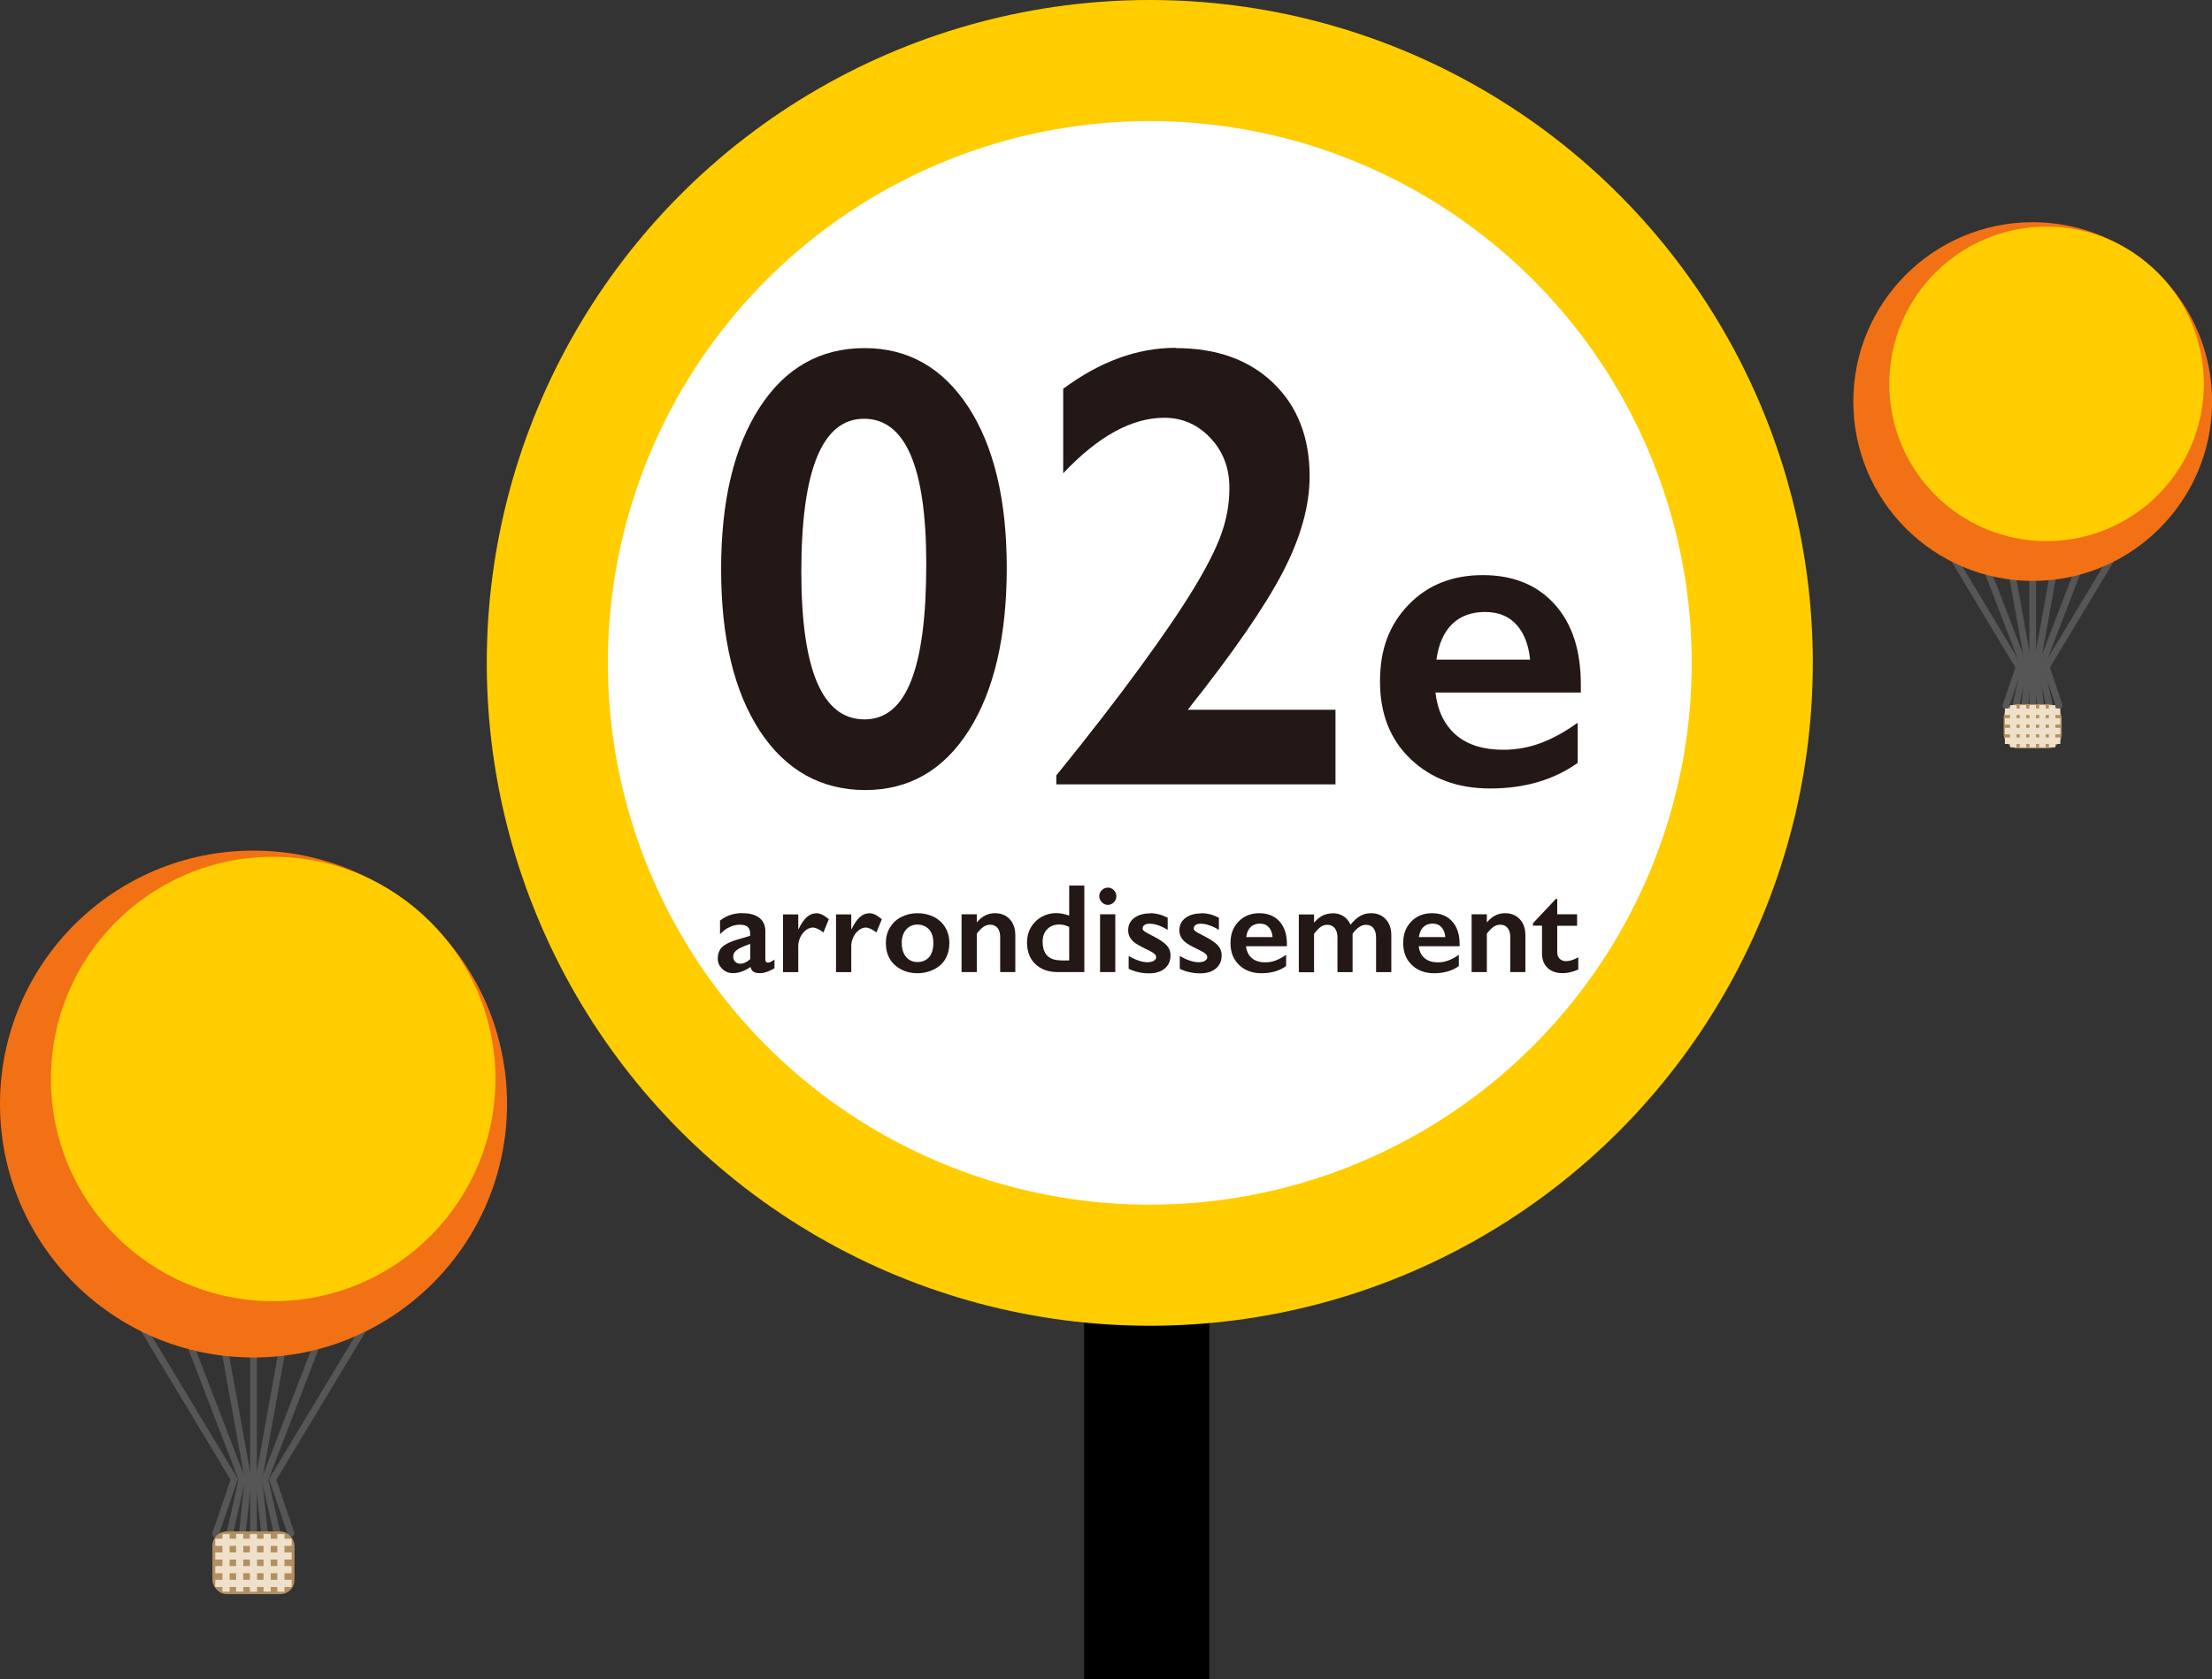
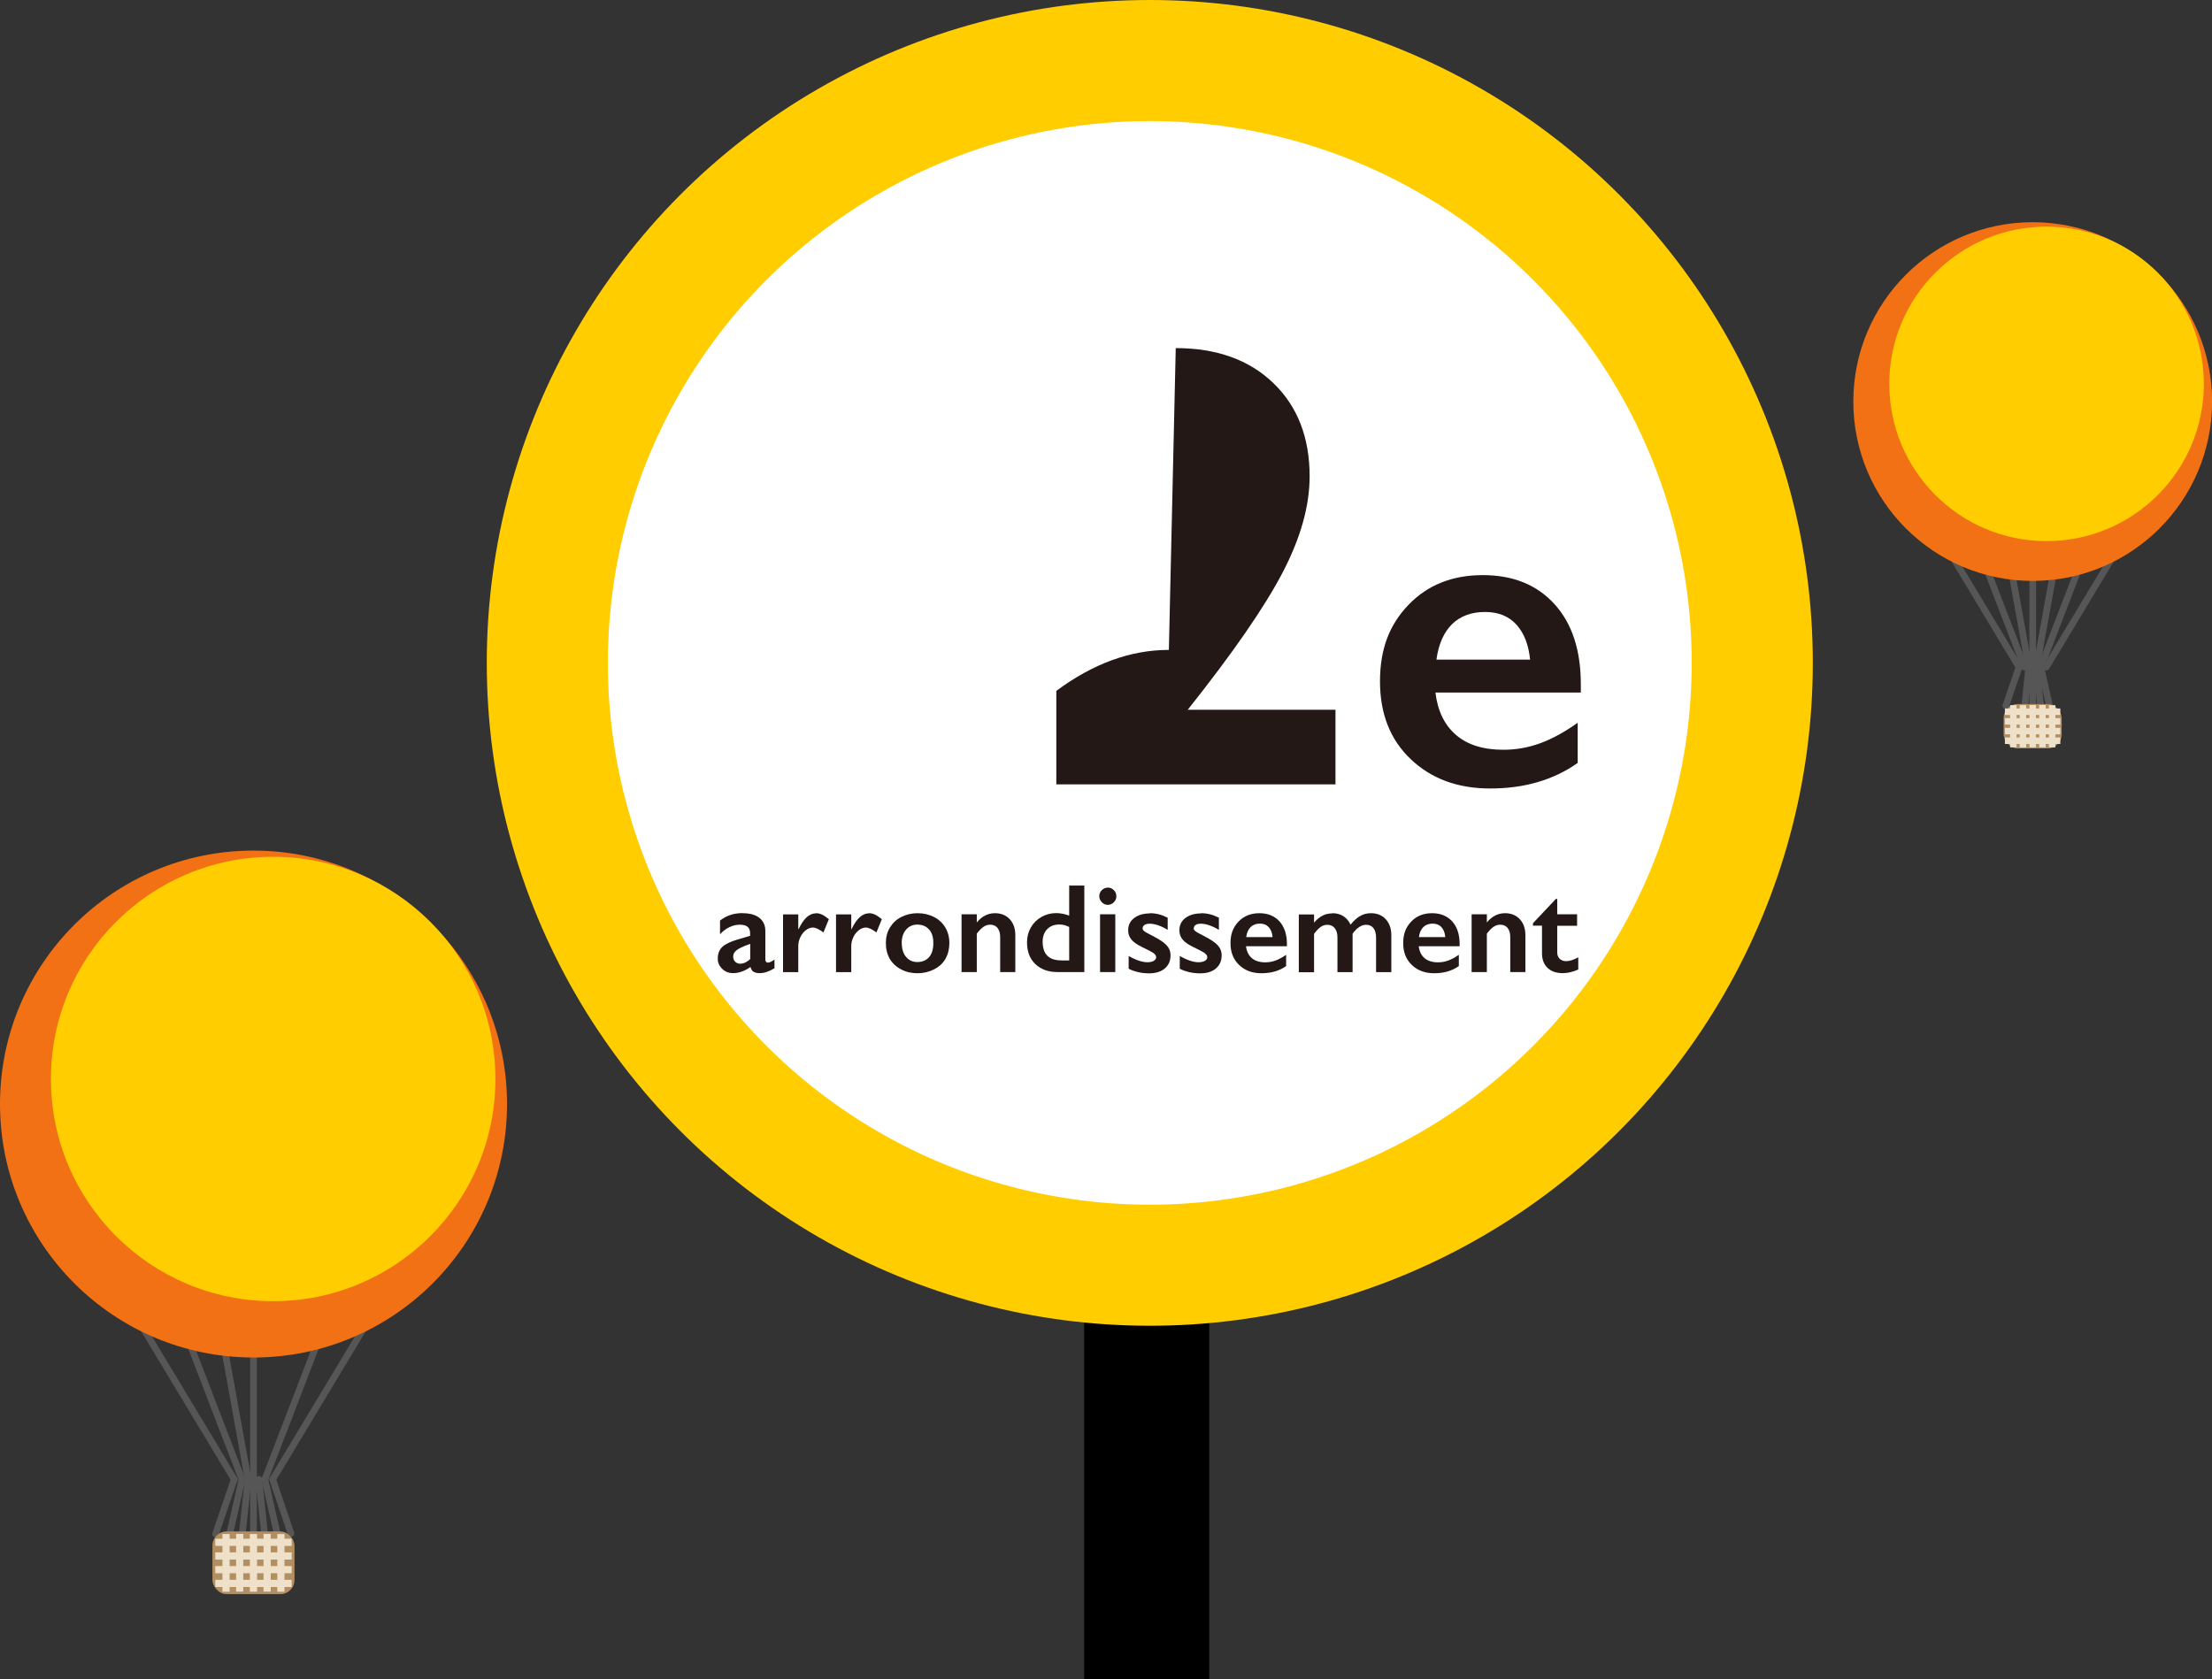
<svg xmlns="http://www.w3.org/2000/svg" viewBox="0 0 225.03 170.86">
  <rect x="0" y="0" width="225.03" height="170.86" fill="#333333" stroke="none" />
  <defs>
    <style>.d{fill:#f27115;}.e{fill:#fff;}.f{fill:#ffcd00;}.g{fill:#b28f60;}.h{fill:#231815;}.i{fill:#efe0ca;stroke:#efe0ca;stroke-miterlimit:10;stroke-width:.5px;}.j{fill:none;stroke:#565656;stroke-linecap:round;stroke-linejoin:round;stroke-width:.68px;}</style>
  </defs>
  <g id="a" />
  <g id="b">
    <g id="c">
      <g>
        <rect x="110.29" y="99.59" width="12.73" height="71.27" />
        <circle class="f" cx="116.97" cy="67.45" r="67.45" />
        <circle class="e" cx="116.97" cy="67.45" r="55.13" />
        <g>
          <g>
-             <path class="h" d="M87.95,35.42c4.43,0,7.95,2,10.56,5.99,2.6,4,3.91,9.46,3.91,16.38s-1.29,12.5-3.86,16.54c-2.57,4.04-6.09,6.06-10.54,6.06s-8.09-2-10.72-6.01c-2.62-4.01-3.94-9.49-3.94-16.46s1.31-12.43,3.92-16.46,6.17-6.04,10.67-6.04Zm-6.43,22.75c0,10.02,2.14,15.03,6.43,15.03s6.28-5.27,6.28-15.81c0-9.85-2.11-14.78-6.34-14.78s-6.37,5.19-6.37,15.56Z" />
-             <path class="h" d="M119.61,35.42c4.16,0,7.47,1.19,9.93,3.56,2.46,2.37,3.69,5.54,3.69,9.49,0,3.01-.92,6.28-2.75,9.79-1.83,3.51-5.05,8.17-9.65,13.96h15.03v7.59h-28.4v-.91c3.31-4.08,6.15-7.75,8.52-11,2.38-3.25,4.21-5.95,5.51-8.1,1.3-2.14,2.22-3.97,2.76-5.48,.54-1.51,.82-3.06,.82-4.68,0-2.01-.64-3.7-1.93-5.07-1.29-1.37-2.85-2.06-4.69-2.06-3.31,0-6.74,1.88-10.29,5.65v-8.6c3.74-2.78,7.56-4.17,11.45-4.17Z" />
+             <path class="h" d="M119.61,35.42c4.16,0,7.47,1.19,9.93,3.56,2.46,2.37,3.69,5.54,3.69,9.49,0,3.01-.92,6.28-2.75,9.79-1.83,3.51-5.05,8.17-9.65,13.96h15.03v7.59h-28.4v-.91v-8.6c3.74-2.78,7.56-4.17,11.45-4.17Z" />
            <path class="h" d="M150.85,58.52c3.07,0,5.5,.98,7.29,2.95,1.79,1.97,2.68,4.69,2.68,8.17v.83h-14.79c.22,1.86,.92,3.3,2.09,4.31s2.78,1.51,4.82,1.51c1.31,0,2.58-.23,3.79-.68,1.22-.45,2.47-1.14,3.77-2.07v4.09c-2.45,1.73-5.41,2.6-8.9,2.6-3.3,0-5.99-.99-8.08-2.98-2.09-1.98-3.13-4.62-3.13-7.92s.96-5.77,2.9-7.79c1.93-2.01,4.45-3.02,7.55-3.02Zm4.81,8.61c-.15-1.52-.61-2.71-1.39-3.57-.78-.86-1.84-1.29-3.2-1.29s-2.5,.41-3.34,1.23c-.84,.82-1.38,2.03-1.6,3.62h9.53Z" />
          </g>
          <g>
            <path class="h" d="M75.53,92.92c.76,0,1.33,.16,1.73,.48,.4,.32,.6,.77,.6,1.34v2.88c0,.22,.09,.33,.27,.33,.08,0,.18-.03,.32-.1,.14-.07,.25-.14,.34-.22v.89c-.54,.33-1.04,.5-1.49,.5-.28,0-.49-.05-.64-.14-.15-.09-.25-.26-.31-.49-.59,.42-1.19,.63-1.78,.63-.42,0-.79-.14-1.09-.43-.3-.29-.46-.63-.46-1.03,0-.51,.15-.91,.45-1.2s.83-.55,1.59-.77l1.25-.37v-.27c0-.58-.35-.86-1.04-.86-.36,0-.71,.08-1.06,.25-.35,.16-.67,.41-.96,.72v-1.39c.64-.51,1.41-.76,2.29-.76Zm-.94,4.42c0,.21,.07,.39,.2,.52,.14,.13,.31,.2,.51,.2,.34,0,.68-.16,1.02-.47v-1.55c-.43,.15-.77,.29-1.02,.42-.25,.13-.43,.26-.54,.4-.12,.13-.17,.3-.17,.49Z" />
            <path class="h" d="M83.01,92.92c.21,0,.41,.05,.61,.14,.2,.09,.43,.25,.7,.47l-.55,1.35c-.45-.34-.81-.5-1.08-.5-.24,0-.48,.09-.71,.27-.23,.18-.42,.41-.56,.71s-.21,.59-.21,.88v2.68h-1.55v-5.88h1.55v1.5h.03c.28-.57,.56-.98,.85-1.23,.29-.25,.6-.38,.94-.38Z" />
            <path class="h" d="M88.4,92.92c.21,0,.41,.05,.61,.14s.43,.25,.7,.47l-.55,1.35c-.45-.34-.81-.5-1.08-.5-.24,0-.48,.09-.71,.27-.23,.18-.42,.41-.56,.71s-.21,.59-.21,.88v2.68h-1.55v-5.88h1.55v1.5h.03c.28-.57,.56-.98,.85-1.23,.29-.25,.6-.38,.94-.38Z" />
            <path class="h" d="M93.34,92.92c.61,0,1.17,.13,1.67,.38,.5,.26,.89,.62,1.16,1.08,.27,.46,.41,.98,.41,1.57s-.13,1.14-.39,1.6c-.26,.46-.65,.82-1.16,1.08-.51,.26-1.07,.4-1.69,.4s-1.18-.13-1.68-.4c-.5-.26-.89-.63-1.15-1.08-.26-.46-.39-.99-.39-1.6s.14-1.12,.42-1.58,.66-.82,1.16-1.07c.5-.25,1.05-.38,1.65-.38Zm-1.6,3.03c0,.59,.14,1.06,.43,1.41s.67,.53,1.16,.53,.9-.17,1.19-.5c.29-.34,.43-.82,.43-1.44s-.15-1.06-.44-1.38-.69-.49-1.19-.49c-.47,0-.85,.17-1.15,.52-.29,.34-.44,.8-.44,1.37Z" />
            <path class="h" d="M101.22,92.92c.63,0,1.13,.21,1.51,.62,.38,.41,.56,.96,.56,1.63v3.74h-1.54v-3.58c0-.38-.09-.68-.27-.91-.18-.22-.43-.33-.75-.33-.24,0-.46,.07-.67,.21s-.44,.38-.69,.7v3.91h-1.55v-5.88h1.55v.83c.29-.34,.58-.58,.88-.72,.3-.15,.63-.22,.98-.22Z" />
            <path class="h" d="M108.77,93.16v-3.05h1.54v8.8h-2.72c-.94,0-1.69-.27-2.26-.81s-.85-1.28-.85-2.22c0-.55,.13-1.06,.39-1.51,.26-.45,.62-.81,1.08-1.07s.96-.39,1.49-.39c.41,0,.85,.08,1.32,.25Zm-.81,4.57h.81v-3.41c-.32-.16-.65-.25-1-.25-.52,0-.93,.16-1.24,.48-.31,.32-.46,.75-.46,1.27,0,1.26,.63,1.9,1.88,1.9Z" />
            <path class="h" d="M112.69,90.31c.24,0,.44,.09,.62,.26,.17,.17,.26,.38,.26,.62s-.08,.44-.25,.61c-.17,.18-.38,.27-.62,.27s-.44-.09-.61-.27c-.17-.18-.26-.38-.26-.61,0-.24,.09-.45,.26-.62,.18-.17,.38-.25,.61-.25Zm.77,2.72v5.88h-1.55v-5.88h1.55Z" />
            <path class="h" d="M116.97,92.92c.32,0,.63,.04,.91,.11,.29,.07,.59,.19,.91,.35v1.24c-.29-.19-.61-.34-.94-.46-.34-.12-.64-.17-.9-.17-.22,0-.4,.04-.52,.13-.13,.08-.19,.2-.19,.36,0,.09,.05,.18,.16,.26,.1,.09,.39,.25,.86,.49,.67,.34,1.14,.65,1.41,.94s.41,.63,.41,1.04c0,.57-.2,1.01-.59,1.34-.39,.33-.93,.49-1.6,.49-.42,0-.81-.05-1.17-.14-.36-.09-.66-.2-.9-.33v-1.29c.76,.42,1.39,.63,1.91,.63,.27,0,.48-.05,.64-.14,.16-.09,.25-.22,.25-.37,0-.09-.03-.18-.09-.25-.06-.08-.15-.15-.27-.23-.12-.08-.48-.27-1.1-.57-.47-.23-.83-.47-1.05-.74-.23-.27-.34-.58-.34-.95,0-.52,.2-.94,.61-1.25,.41-.31,.94-.47,1.61-.47Z" />
            <path class="h" d="M122.18,92.92c.32,0,.63,.04,.91,.11,.29,.07,.59,.19,.91,.35v1.24c-.29-.19-.61-.34-.95-.46-.34-.12-.63-.17-.9-.17-.22,0-.4,.04-.52,.13s-.19,.2-.19,.36c0,.09,.05,.18,.16,.26,.1,.09,.39,.25,.86,.49,.67,.34,1.14,.65,1.41,.94,.27,.29,.41,.63,.41,1.04,0,.57-.2,1.01-.59,1.34-.39,.33-.93,.49-1.6,.49-.42,0-.81-.05-1.17-.14-.36-.09-.67-.2-.9-.33v-1.29c.76,.42,1.39,.63,1.91,.63,.26,0,.48-.05,.64-.14,.16-.09,.25-.22,.25-.37,0-.09-.03-.18-.09-.25-.06-.08-.15-.15-.26-.23-.12-.08-.48-.27-1.1-.57-.47-.23-.83-.47-1.05-.74-.23-.27-.34-.58-.34-.95,0-.52,.2-.94,.61-1.25,.41-.31,.94-.47,1.61-.47Z" />
            <path class="h" d="M128.11,92.92c.86,0,1.55,.28,2.05,.83,.5,.55,.76,1.32,.76,2.3v.23h-4.16c.06,.52,.26,.93,.59,1.21,.33,.28,.78,.43,1.36,.43,.37,0,.72-.06,1.07-.19,.34-.13,.7-.32,1.06-.58v1.15c-.69,.49-1.52,.73-2.51,.73-.93,0-1.69-.28-2.27-.84-.59-.56-.88-1.3-.88-2.23s.27-1.62,.82-2.19,1.25-.85,2.13-.85Zm1.35,2.42c-.04-.43-.17-.76-.39-1-.22-.24-.52-.36-.9-.36s-.71,.12-.94,.35c-.24,.23-.39,.57-.45,1.02h2.68Z" />
            <path class="h" d="M135.54,92.92c.45,0,.84,.11,1.15,.32,.31,.21,.55,.5,.7,.85,.33-.41,.66-.7,.99-.89s.69-.28,1.09-.28c.62,0,1.12,.2,1.5,.61s.57,.95,.57,1.62v3.77h-1.55v-3.51c0-.41-.09-.73-.26-.96-.17-.23-.43-.35-.76-.35-.47,0-.93,.3-1.37,.91v3.91h-1.54v-3.53c0-.4-.09-.72-.28-.95s-.43-.34-.74-.34c-.25,0-.48,.07-.69,.22s-.43,.38-.67,.7v3.91h-1.55v-5.88h1.55v.83c.28-.32,.57-.56,.86-.71,.29-.15,.62-.23,1-.23Z" />
            <path class="h" d="M145.68,92.92c.87,0,1.55,.28,2.05,.83,.5,.55,.76,1.32,.76,2.3v.23h-4.16c.06,.52,.26,.93,.59,1.21,.33,.28,.78,.43,1.36,.43,.37,0,.73-.06,1.07-.19,.34-.13,.7-.32,1.06-.58v1.15c-.69,.49-1.52,.73-2.51,.73-.93,0-1.69-.28-2.27-.84-.59-.56-.88-1.3-.88-2.23s.27-1.62,.82-2.19c.54-.57,1.25-.85,2.12-.85Zm1.35,2.42c-.04-.43-.17-.76-.39-1-.22-.24-.52-.36-.9-.36s-.7,.12-.94,.35-.39,.57-.45,1.02h2.68Z" />
            <path class="h" d="M153.11,92.92c.63,0,1.13,.21,1.51,.62,.38,.41,.56,.96,.56,1.63v3.74h-1.54v-3.58c0-.38-.09-.68-.27-.91-.18-.22-.43-.33-.75-.33-.24,0-.46,.07-.67,.21s-.44,.38-.69,.7v3.91h-1.55v-5.88h1.55v.83c.29-.34,.58-.58,.88-.72,.3-.15,.63-.22,.98-.22Z" />
            <path class="h" d="M158.3,91.47h.12v1.56h2.02v1.17h-2.02v2.71c0,.26,.08,.48,.24,.64,.16,.16,.38,.25,.65,.25,.36,0,.78-.13,1.25-.39v1.24c-.56,.25-1.08,.37-1.58,.37-.66,0-1.18-.18-1.55-.54-.37-.36-.56-.85-.56-1.47v-2.82h-.92v-.25l2.34-2.48Z" />
          </g>
        </g>
        <g>
          <g>
            <line class="j" x1="197.82" y1="55.29" x2="205.4" y2="67.88" />
            <line class="j" x1="201.06" y1="55.14" x2="205.96" y2="67.88" />
            <line class="j" x1="204.06" y1="54.92" x2="206.4" y2="67.88" />
            <line class="j" x1="215.75" y1="55.29" x2="208.17" y2="67.88" />
            <line class="j" x1="212.51" y1="55.14" x2="207.61" y2="67.88" />
            <line class="j" x1="209.51" y1="54.92" x2="207.17" y2="67.88" />
            <line class="j" x1="206.79" y1="55.04" x2="206.79" y2="67.88" />
-             <line class="j" x1="209.48" y1="71.78" x2="208.17" y2="67.88" />
            <line class="j" x1="208.5" y1="71.8" x2="207.61" y2="67.88" />
            <line class="j" x1="207.59" y1="71.8" x2="207.17" y2="67.88" />
            <line class="j" x1="204.06" y1="71.81" x2="205.4" y2="67.88" />
-             <line class="j" x1="205.07" y1="71.8" x2="205.96" y2="67.88" />
            <line class="j" x1="205.98" y1="71.8" x2="206.4" y2="67.88" />
            <line class="j" x1="206.79" y1="71.77" x2="206.79" y2="67.88" />
          </g>
          <g>
            <circle class="d" cx="206.79" cy="40.86" r="18.25" />
            <circle class="f" cx="208.2" cy="39.06" r="16" />
          </g>
          <rect class="g" x="203.83" y="71.64" width="5.91" height="4.51" rx="1.44" ry="1.44" />
          <rect class="i" x="204.21" y="72.34" width="5.14" height=".16" />
          <rect class="i" x="204.21" y="73.32" width="5.14" height=".16" />
          <rect class="i" x="204.21" y="74.31" width="5.14" height=".16" />
          <rect class="i" x="204.21" y="75.29" width="5.14" height=".16" />
          <rect class="i" x="205.87" y="73.81" width="3.8" height=".16" transform="translate(281.67 -133.88) rotate(90)" />
          <rect class="i" x="206.86" y="73.81" width="3.8" height=".16" transform="translate(282.66 -134.86) rotate(90)" />
          <rect class="i" x="204.88" y="73.81" width="3.8" height=".16" transform="translate(280.68 -132.89) rotate(90)" />
          <rect class="i" x="203.9" y="73.81" width="3.8" height=".16" transform="translate(279.69 -131.9) rotate(90)" />
          <rect class="i" x="202.91" y="73.81" width="3.8" height=".16" transform="translate(278.71 -130.91) rotate(90)" />
        </g>
        <g>
          <g>
            <line class="j" x1="13.11" y1="132.73" x2="23.83" y2="150.53" />
            <line class="j" x1="17.7" y1="132.52" x2="24.62" y2="150.53" />
            <line class="j" x1="21.93" y1="132.2" x2="25.24" y2="150.53" />
            <line class="j" x1="38.46" y1="132.73" x2="27.74" y2="150.53" />
            <line class="j" x1="33.87" y1="132.52" x2="26.95" y2="150.53" />
-             <line class="j" x1="29.64" y1="132.2" x2="26.33" y2="150.53" />
            <line class="j" x1="25.79" y1="132.38" x2="25.79" y2="150.53" />
            <line class="j" x1="29.6" y1="156.03" x2="27.74" y2="150.53" />
            <line class="j" x1="28.2" y1="156.06" x2="26.95" y2="150.53" />
            <line class="j" x1="26.92" y1="156.06" x2="26.33" y2="150.53" />
            <line class="j" x1="21.93" y1="156.08" x2="23.83" y2="150.53" />
            <line class="j" x1="23.37" y1="156.06" x2="24.62" y2="150.53" />
            <line class="j" x1="24.65" y1="156.06" x2="25.24" y2="150.53" />
            <line class="j" x1="25.79" y1="156.01" x2="25.79" y2="150.53" />
          </g>
          <g>
            <circle class="d" cx="25.79" cy="112.34" r="25.79" />
            <circle class="f" cx="27.79" cy="109.79" r="22.61" />
          </g>
          <rect class="g" x="21.61" y="155.83" width="8.35" height="6.38" rx="1.44" ry="1.44" />
          <rect class="i" x="22.15" y="156.82" width="7.27" height=".23" />
          <rect class="i" x="22.15" y="158.21" width="7.27" height=".23" />
          <rect class="i" x="22.15" y="159.6" width="7.27" height=".23" />
          <rect class="i" x="22.15" y="161" width="7.27" height=".23" />
          <rect class="i" x="24.49" y="158.91" width="5.37" height=".23" transform="translate(186.2 131.84) rotate(90)" />
          <rect class="i" x="25.89" y="158.91" width="5.37" height=".23" transform="translate(187.6 130.45) rotate(90)" />
          <rect class="i" x="23.1" y="158.91" width="5.37" height=".23" transform="translate(184.81 133.24) rotate(90)" />
          <rect class="i" x="21.7" y="158.91" width="5.37" height=".23" transform="translate(183.41 134.63) rotate(90)" />
          <rect class="i" x="20.31" y="158.91" width="5.37" height=".23" transform="translate(182.02 136.03) rotate(90)" />
        </g>
      </g>
    </g>
  </g>
</svg>